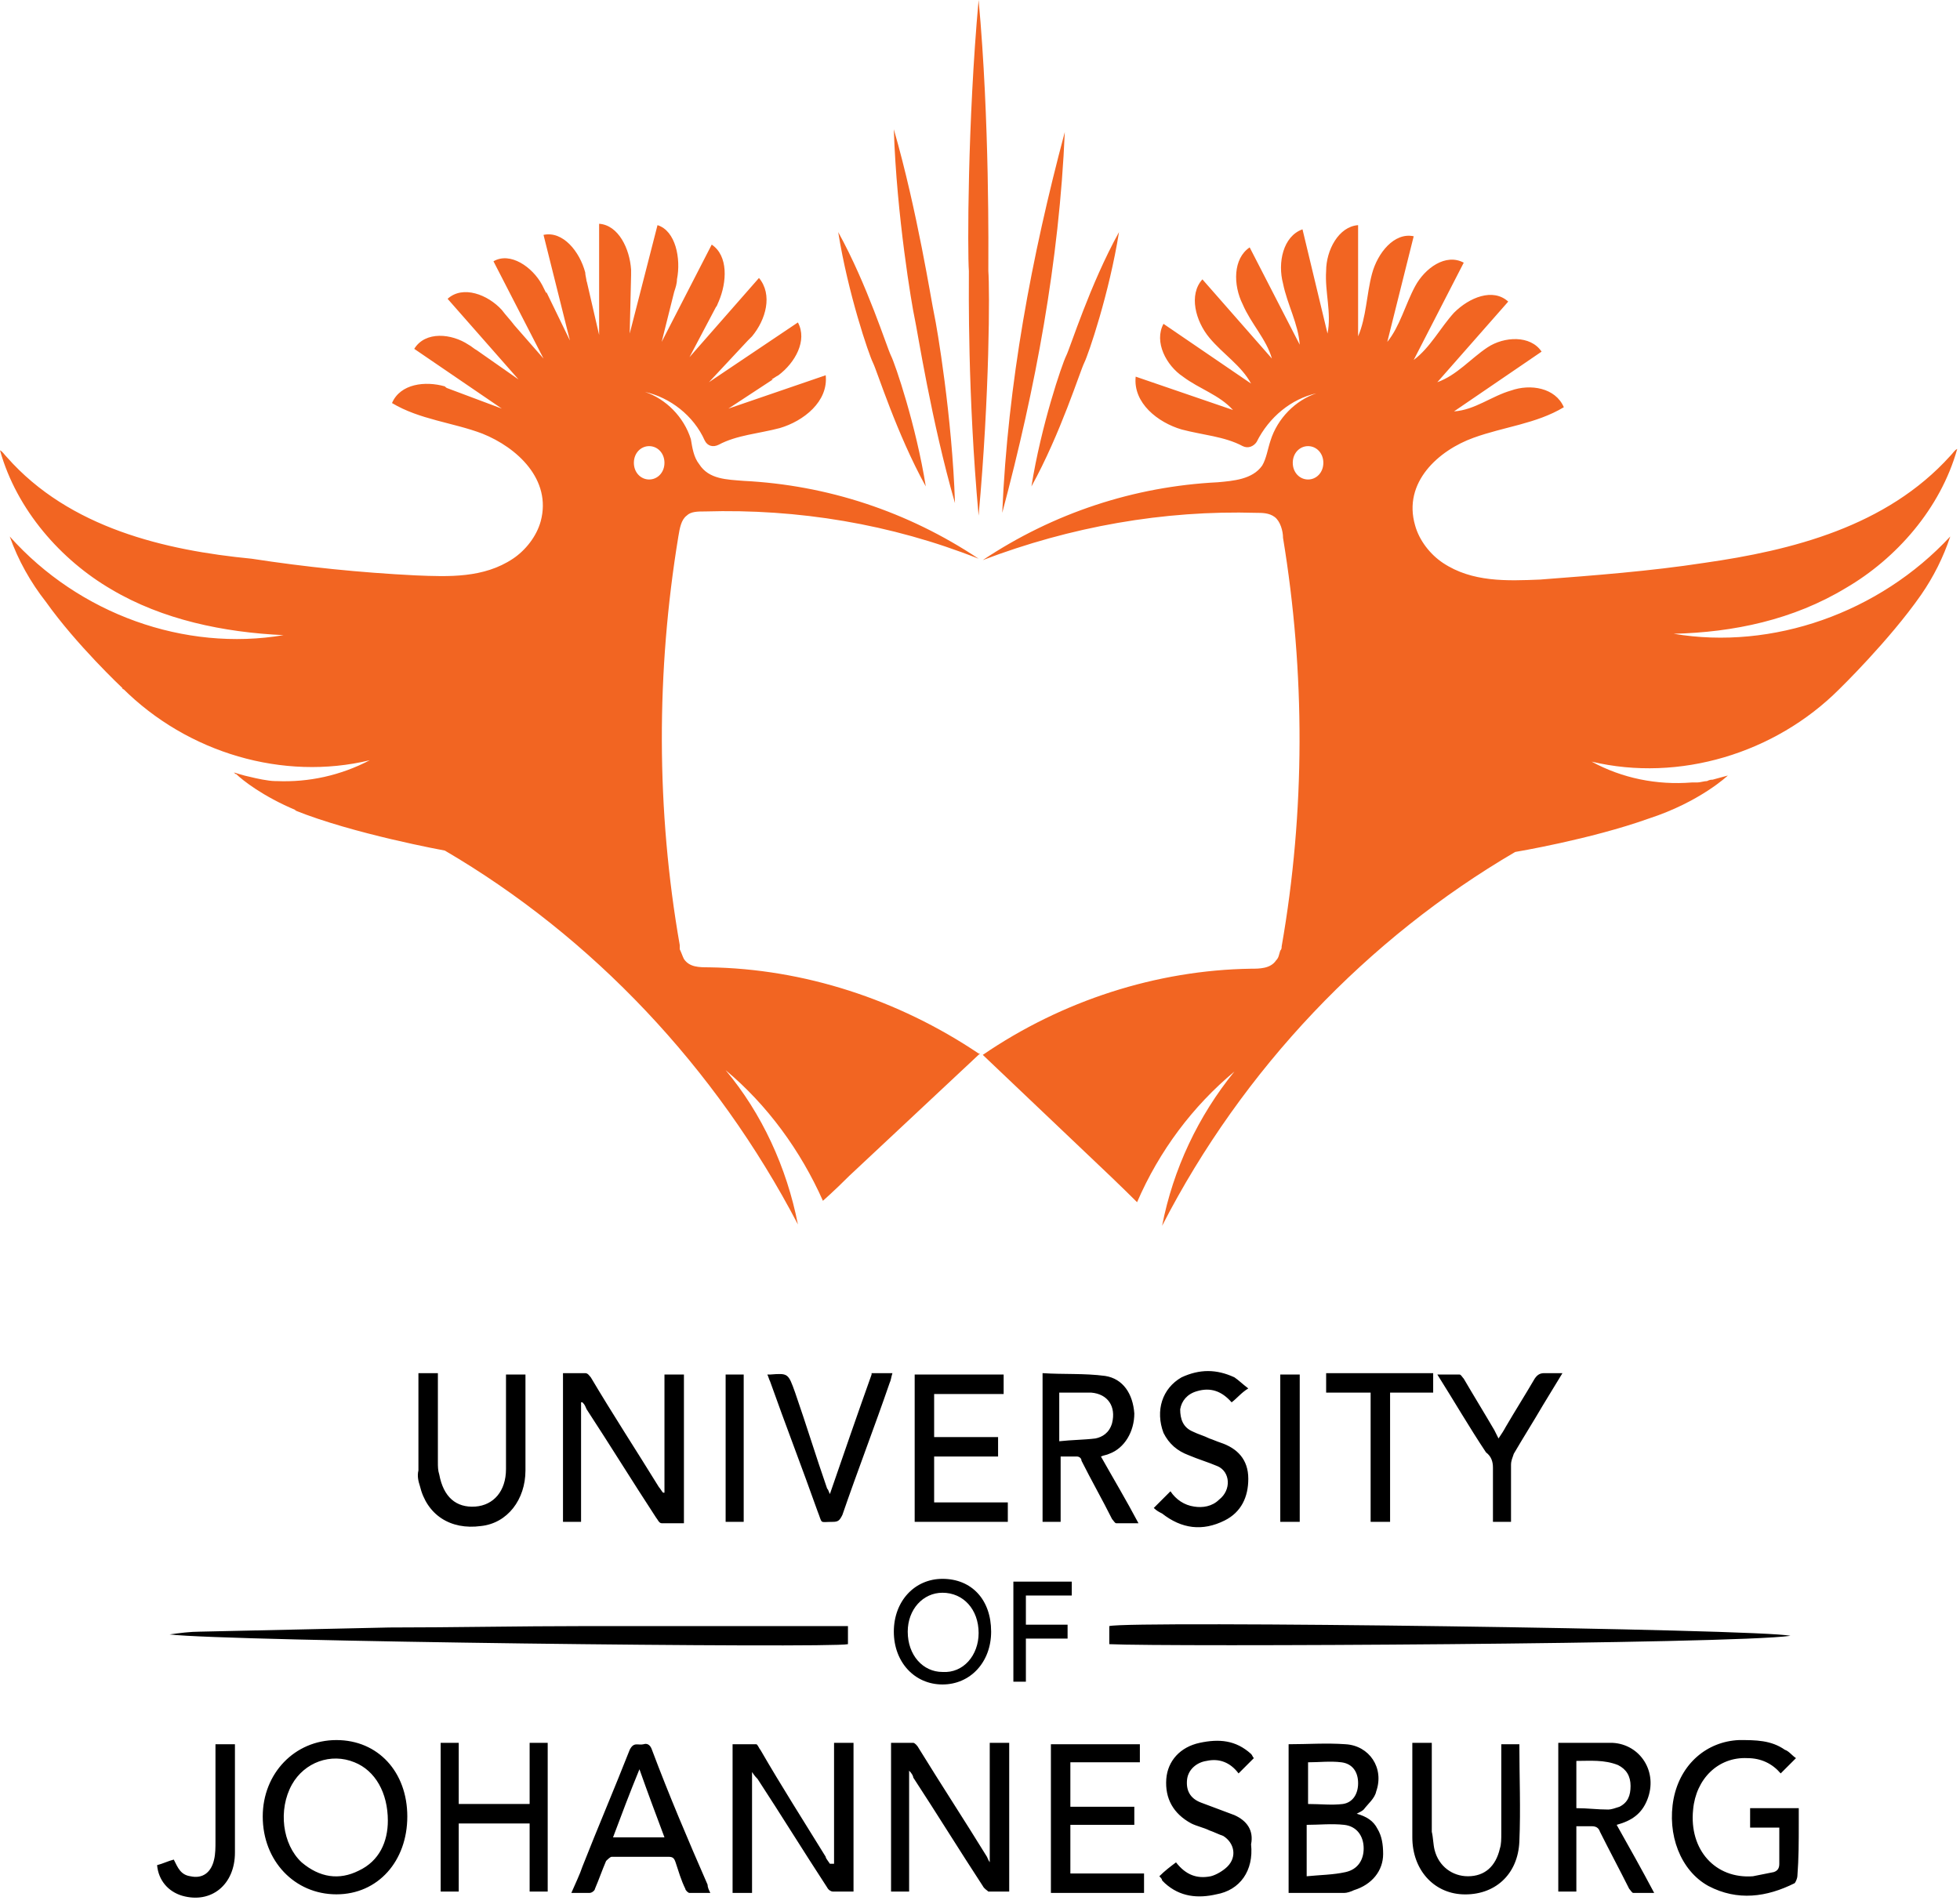
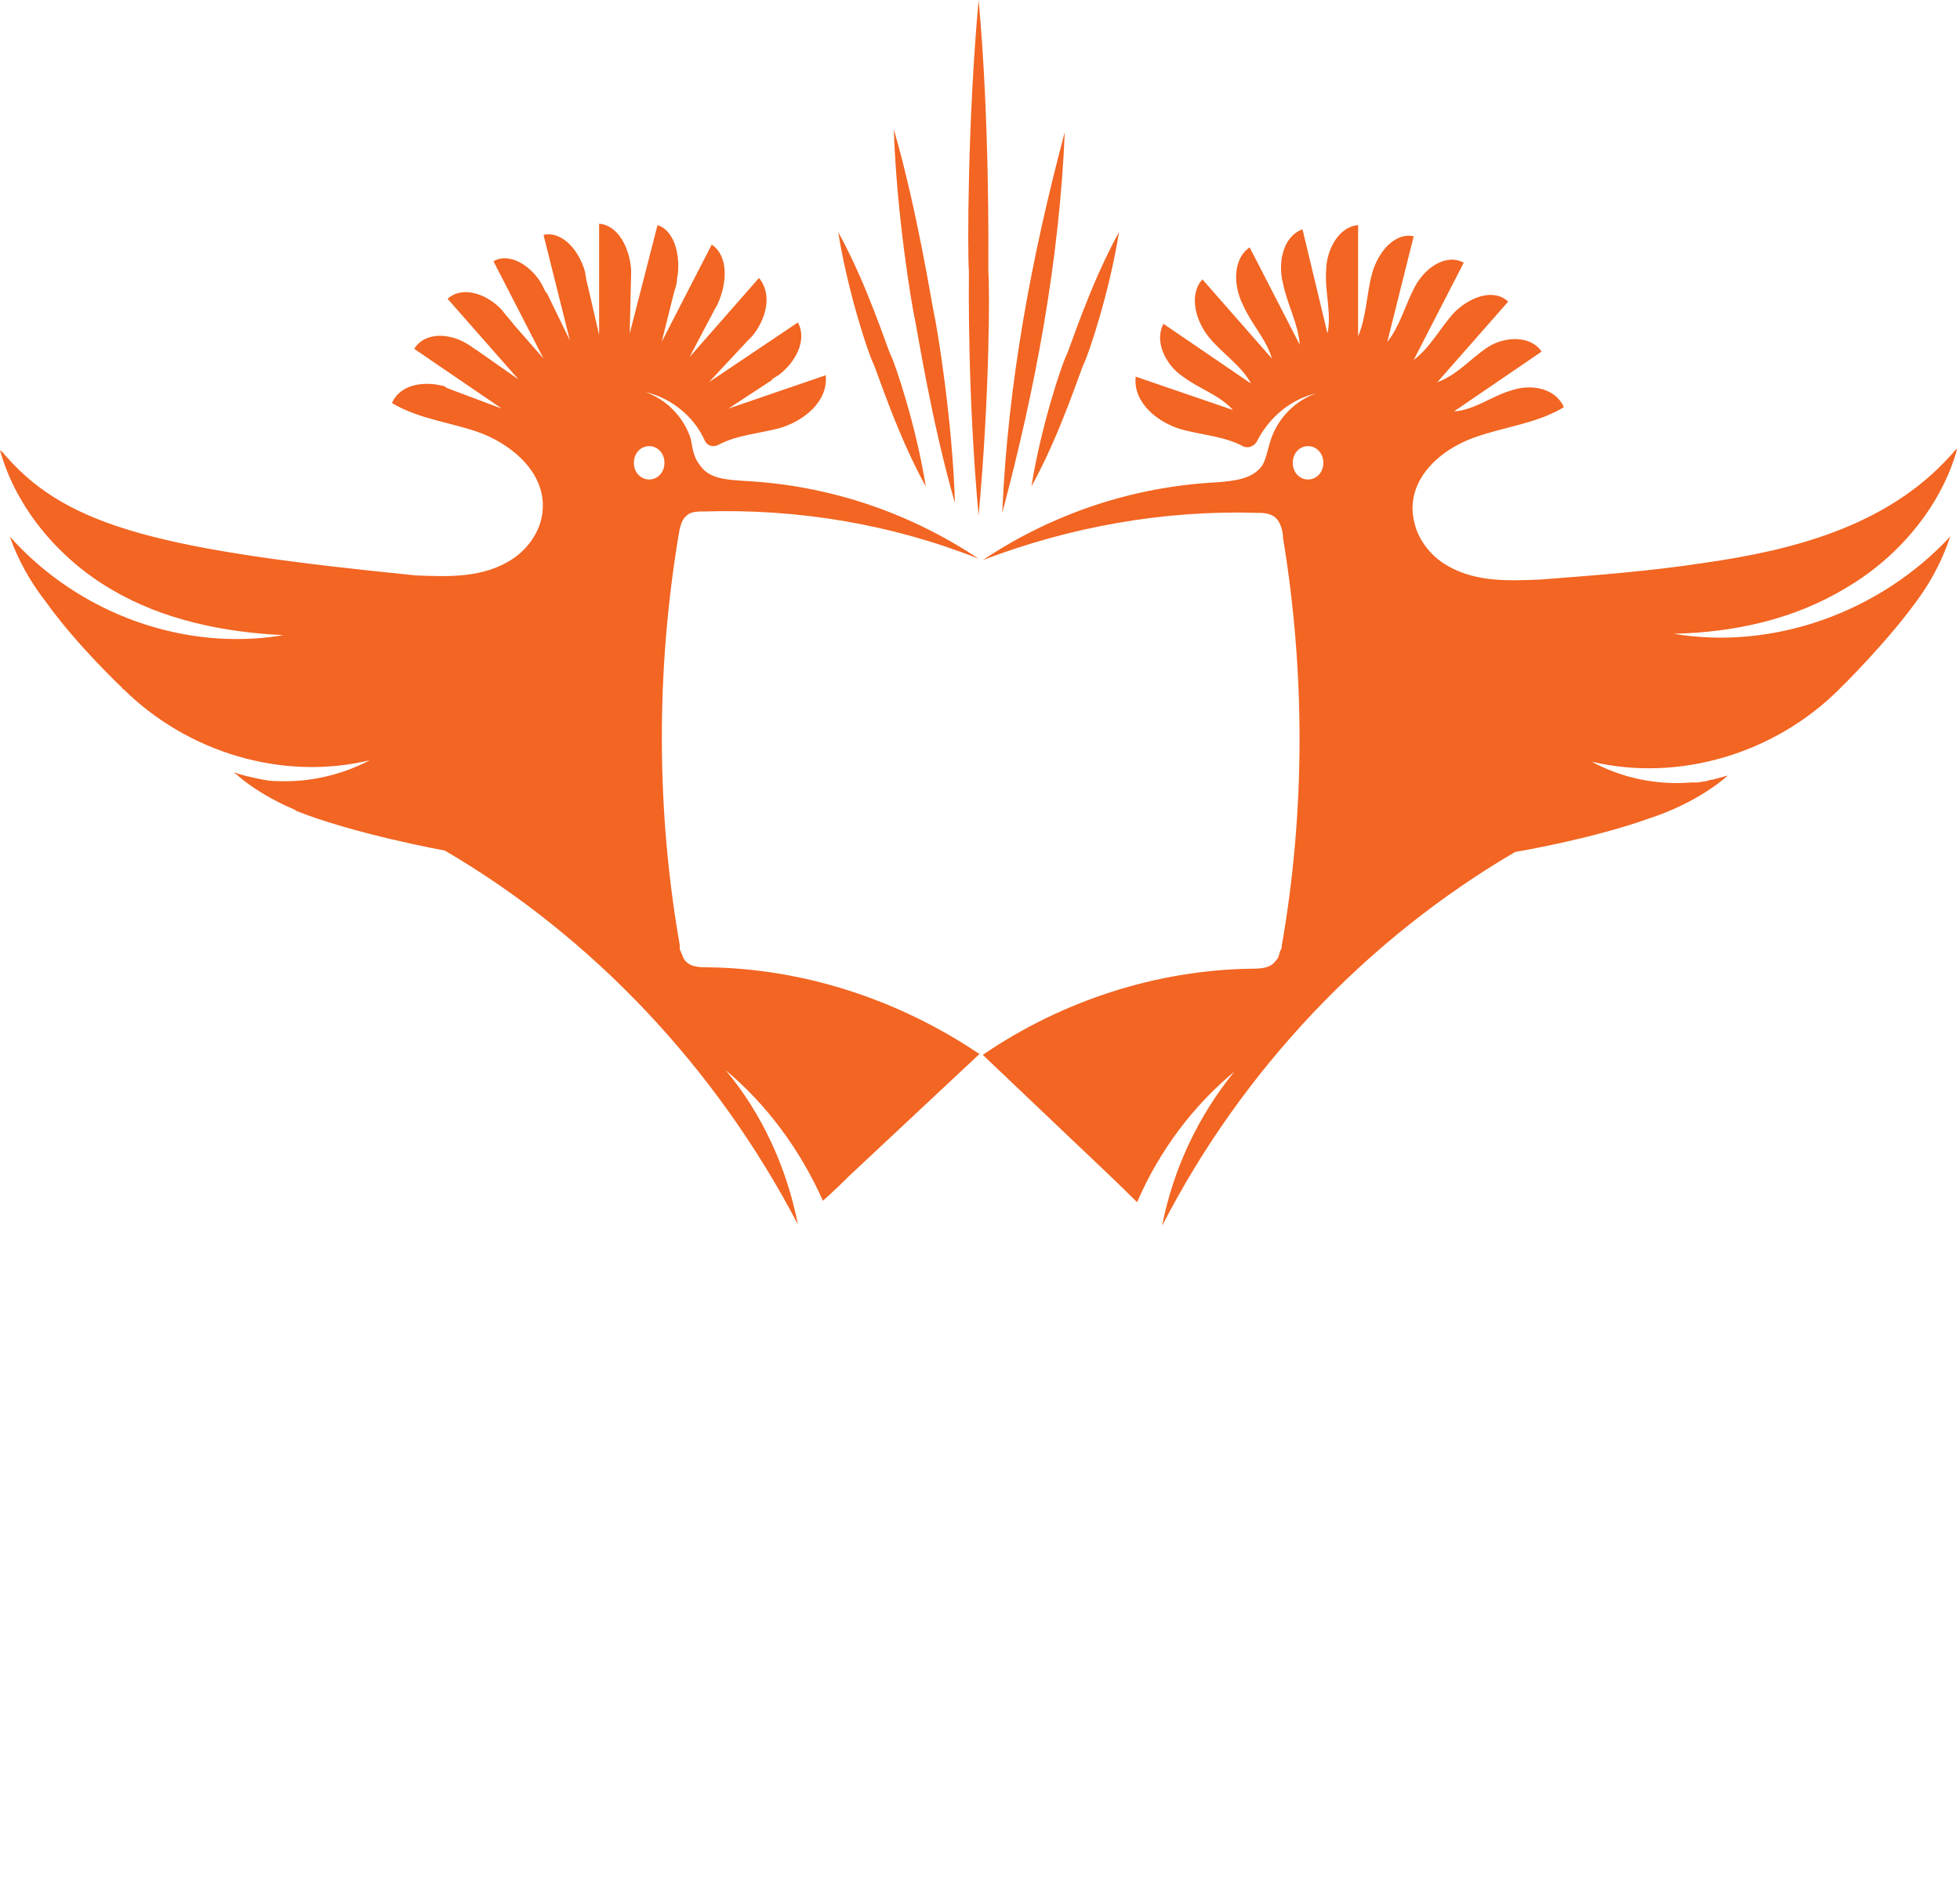
<svg xmlns="http://www.w3.org/2000/svg" width="141" height="137" viewBox="0 0 141 137" fill="none" shape-rendering="geometricPrecision">
-   <path d="M66.6 35C65.9 30.6 64.4 26.2 64.1 25.6C63.8 25 62.4 20.5 60.3 16.7C61 21.1 62.5 25.5 62.8 26.1C63.1 26.7 64.5 31.2 66.6 35ZM46.7 34.5C46.1 34.5 45.6 34 45.6 33.3C45.6 32.6 46.1 32.1 46.7 32.1C47.3 32.1 47.8 32.6 47.8 33.3C47.8 34 47.3 34.5 46.7 34.5ZM51 69.6C50.3 69.6 49.6 69.6 49.2 69C49.1 68.8 49 68.5 48.9 68.3C48.9 68.2 48.9 68.1 48.9 68C47.2 58.3 47.2 48.3 48.8 38.6C48.9 38 49 37.4 49.4 37.1C49.7 36.8 50.2 36.8 50.7 36.8C57.4 36.6 64.1 37.7 70.4 40.2C65.3 36.8 59.5 34.9 53.5 34.6C52.3 34.5 51 34.5 50.3 33.4C49.9 32.9 49.8 32.2 49.7 31.6C49.2 30 47.9 28.7 46.4 28.2C48.2 28.6 49.9 29.9 50.7 31.7C50.9 32.1 51.3 32.2 51.7 32C53 31.3 54.6 31.2 56.1 30.8C57.8 30.3 59.6 28.9 59.4 27L52.4 29.4L55.6 27.3H55.5C55.7 27.2 55.8 27.1 56 27C57.2 26.1 58.1 24.5 57.4 23.2L51 27.5L53.8 24.5C53.9 24.4 54 24.3 54.1 24.2C55.1 23 55.6 21.2 54.6 20L49.6 25.7L51.5 22.1C51.6 22 51.6 21.9 51.7 21.7C52.3 20.3 52.4 18.4 51.2 17.6L47.6 24.6L48.5 21C48.6 20.7 48.7 20.4 48.7 20.1C49 18.6 48.6 16.6 47.3 16.2L45.3 24L45.4 19.8C45.4 19.7 45.4 19.6 45.4 19.4C45.3 17.9 44.5 16.2 43.1 16.1V24.1L42.2 20.2V20.3C42.2 20.1 42.1 19.8 42.1 19.6C41.7 18.1 40.5 16.6 39.1 16.9L41 24.5L39.3 21V21.1C39.2 20.9 39.1 20.7 39 20.5C38.3 19.2 36.7 18.1 35.5 18.8L39.1 25.8L37 23.4C36.7 23 36.4 22.7 36.1 22.3C35.1 21.2 33.3 20.5 32.2 21.5L37.3 27.3L34.3 25.2C34.1 25.1 33.9 24.9 33.7 24.8C32.5 24 30.6 23.8 29.8 25.1L36.1 29.4L32.1 27.9H32.2C32.1 27.9 32.1 27.9 32 27.8C30.6 27.4 28.8 27.6 28.2 29C30.2 30.2 32.6 30.4 34.7 31.2C37.2 32.2 39.7 34.5 38.9 37.5C38.6 38.6 37.8 39.6 36.9 40.2C34.8 41.6 32.3 41.5 29.9 41.4C25.9 41.2 22 40.8 18.1 40.2C11.9 39.6 5 38 0.5 32.9C0.3 32.7 0.2 32.5 0 32.4C1.2 36.7 4.4 40.3 8 42.4C11.7 44.6 16.1 45.5 20.4 45.7C13.3 46.9 5.7 44.2 0.7 38.6C1.3 40.3 2.2 41.9 3.3 43.3C5.5 46.4 8.8 49.5 8.8 49.5L8.9 49.6C8.9 49.6 8.8 49.6 8.8 49.5C13.5 54.2 20.4 56.2 26.6 54.7C24.5 55.8 22.2 56.3 19.9 56.2H19.8C19.3 56.2 18.4 56 18 55.9C17.5 55.8 16.9 55.6 16.9 55.6H16.8C16.9 55.6 16.9 55.7 17 55.7C17.4 56.1 18.9 57.3 21.3 58.3H21.2C25.4 60 32 61.2 32 61.2C42.6 67.4 51.5 76.8 57.4 88.1C56.6 84 54.8 80.1 52.2 77C55.2 79.5 57.6 82.8 59.2 86.4C59.2 86.4 60 85.7 61.1 84.6L70.5 75.8H70.4C64.6 71.9 57.8 69.7 51 69.6ZM68.7 36.2C68.5 30 67.4 23.5 67.2 22.6C67 21.7 66 15.2 64.3 9.3C64.5 15.5 65.6 22 65.8 22.9C66 23.8 67 30.3 68.7 36.2ZM94.1 34.5C93.5 34.5 93 34 93 33.3C93 32.6 93.5 32.1 94.1 32.1C94.7 32.1 95.2 32.6 95.2 33.3C95.2 34 94.7 34.5 94.1 34.5ZM120.4 45.6C124.7 45.5 129 44.6 132.8 42.3C136.4 40.2 139.6 36.6 140.8 32.3C140.6 32.4 140.5 32.6 140.3 32.8C135.7 37.9 128.9 39.6 122.6 40.5C118.7 41.1 114.7 41.4 110.8 41.7C108.4 41.8 105.9 41.9 103.8 40.5C102.9 39.9 102.1 38.9 101.8 37.8C100.9 34.7 103.5 32.4 106 31.5C108.2 30.7 110.5 30.5 112.5 29.3C111.9 27.9 110.1 27.6 108.7 28.1C107.3 28.5 106.1 29.5 104.6 29.6L110.9 25.3C110.1 24.1 108.2 24.2 107 25C105.8 25.8 104.8 27 103.4 27.5L108.5 21.7C107.4 20.7 105.7 21.4 104.6 22.5C103.6 23.6 102.9 25 101.7 25.9L105.3 18.9C104 18.2 102.5 19.3 101.8 20.6C101.1 21.9 100.7 23.5 99.8 24.6L101.7 17C100.3 16.7 99.1 18.2 98.7 19.7C98.3 21.2 98.3 22.8 97.7 24.2V16.2C96.3 16.3 95.4 18 95.4 19.5C95.3 21 95.8 22.5 95.5 24L93.7 16.5C92.3 17 91.9 18.9 92.3 20.4C92.6 21.9 93.4 23.3 93.5 24.8L89.9 17.8C88.7 18.6 88.7 20.5 89.4 21.9C90 23.3 91.1 24.4 91.5 25.8L86.5 20.1C85.5 21.2 86 23.1 87 24.3C88 25.5 89.3 26.3 90 27.6L83.7 23.3C83 24.6 83.9 26.3 85.1 27.1C86.3 28 87.7 28.4 88.7 29.5L81.7 27.1C81.5 29 83.3 30.4 85 30.9C86.5 31.3 88.1 31.4 89.4 32.1C89.8 32.3 90.2 32.1 90.4 31.8C91.3 30 92.9 28.7 94.7 28.3C93.2 28.8 91.9 30.1 91.4 31.7C91.2 32.3 91.1 33 90.8 33.5C90.1 34.5 88.7 34.6 87.6 34.7C81.6 35 75.8 36.9 70.7 40.3C77 37.9 83.7 36.7 90.4 36.9C90.8 36.9 91.3 36.9 91.7 37.2C92.1 37.5 92.3 38.2 92.3 38.7C93.9 48.4 93.9 58.4 92.2 68.1C92.2 68.2 92.2 68.3 92.1 68.4C92 68.7 92 68.9 91.8 69.1C91.4 69.7 90.6 69.7 90 69.7C83.2 69.8 76.4 72 70.7 75.9L78.8 83.6C80.5 85.2 81.8 86.5 81.8 86.5C83.4 82.8 85.8 79.6 88.8 77.1C86.2 80.3 84.4 84.1 83.6 88.2C89.4 76.9 98.4 67.5 109 61.3C109 61.3 114.4 60.4 118.6 58.9C122.3 57.7 124.3 55.8 124.3 55.8C123.9 55.9 123.6 56 123.2 56.1C123.1 56.1 123 56.1 122.8 56.2C122.6 56.2 122.3 56.3 122.1 56.3C122 56.3 121.8 56.3 121.7 56.3C119.2 56.5 116.7 56 114.5 54.8C120.8 56.3 127.7 54.2 132.3 49.6C132.3 49.6 135.9 46.1 138.2 42.8C139.1 41.5 139.8 40.1 140.3 38.6C135.2 44.1 127.5 46.8 120.4 45.6ZM78 26.1C78.3 25.5 79.8 21.1 80.5 16.7C78.4 20.5 77 25 76.7 25.6C76.4 26.2 74.9 30.6 74.2 35C76.3 31.2 77.7 26.7 78 26.1ZM70.4 37.1C71.2 28.3 71.2 20.8 71.1 19.5C71.1 18.1 71.2 8.7 70.4 0C69.6 8.8 69.6 18.2 69.7 19.5C69.7 20.8 69.6 28.3 70.4 37.1ZM72.1 36.9C74.5 27.9 76.2 18.8 76.6 9.5C74.2 18.5 72.5 27.6 72.1 36.9Z" fill="#F26522" />
-   <path d="M107.401 105.6C107.401 106.7 107.401 107.8 107.401 109C107.401 109.2 107.401 109.4 107.401 109.5H108.701V108.9C108.701 107.7 108.701 106.6 108.701 105.4C108.701 105.1 108.801 104.9 108.901 104.6C109.601 103.4 110.301 102.3 111.001 101.1C111.501 100.3 111.901 99.6 112.401 98.8C111.901 98.8 111.501 98.8 111.101 98.8C110.801 98.8 110.601 98.9 110.401 99.2C109.701 100.4 109.001 101.5 108.301 102.7C108.201 102.9 108.001 103.2 107.801 103.5C107.701 103.3 107.601 103.1 107.501 102.9C106.801 101.7 106.001 100.4 105.301 99.2C105.201 99.1 105.101 98.9 105.001 98.9C104.501 98.9 104.001 98.9 103.401 98.9C104.601 100.8 105.701 102.7 106.901 104.5C107.301 104.8 107.401 105.2 107.401 105.6ZM53.501 98.9H52.201V109.5H53.501V98.9ZM30.201 106.9C30.701 109 32.401 110.1 34.601 109.8C36.501 109.6 37.801 107.9 37.801 105.8C37.801 103.6 37.801 101.4 37.801 99.3C37.801 99.2 37.801 99 37.801 98.9H36.401C36.401 99.1 36.401 99.3 36.401 99.5C36.401 101.6 36.401 103.7 36.401 105.7C36.401 107.3 35.501 108.3 34.201 108.4C32.801 108.5 31.901 107.7 31.601 106.1C31.501 105.8 31.501 105.5 31.501 105.2C31.501 103.3 31.501 101.4 31.501 99.4V98.8H30.101C30.101 98.9 30.101 99 30.101 99.1C30.101 101.3 30.101 103.6 30.101 105.8C30.001 106.2 30.101 106.6 30.201 106.9ZM79.801 117V118.3C83.901 118.5 124.501 118.3 128.801 117.7C126.701 117.2 81.201 116.6 79.801 117ZM41.901 100.9C42.101 101.1 42.101 101.2 42.201 101.4C43.901 104 45.501 106.6 47.201 109.2C47.301 109.3 47.401 109.6 47.601 109.6C48.101 109.6 48.701 109.6 49.201 109.6V98.9H47.801V107.4H47.701C47.601 107.3 47.501 107.1 47.401 107C45.801 104.4 44.101 101.8 42.501 99.1C42.401 99 42.301 98.8 42.101 98.8C41.601 98.8 41.101 98.8 40.501 98.8V109.5H41.801V100.9H41.901ZM87.701 107.9C87.201 108.4 86.501 108.5 85.901 108.4C85.201 108.3 84.601 107.9 84.201 107.3C83.801 107.7 83.501 108 83.001 108.5C83.201 108.7 83.401 108.8 83.601 108.9C85.001 110 86.501 110.2 88.101 109.4C89.301 108.8 89.801 107.7 89.801 106.4C89.801 105 89.001 104.2 87.801 103.8C87.501 103.7 87.301 103.6 87.001 103.5C86.601 103.3 86.201 103.2 85.801 103C85.101 102.7 84.901 102.1 84.901 101.4C85.001 100.8 85.401 100.3 86.101 100.1C87.101 99.8 87.901 100.1 88.601 100.9C89.001 100.6 89.301 100.2 89.801 99.9C89.401 99.6 89.101 99.3 88.801 99.1C87.501 98.5 86.301 98.5 85.001 99.1C83.601 99.9 83.101 101.5 83.701 103.1C84.101 103.9 84.701 104.4 85.501 104.7C86.201 105 86.901 105.2 87.601 105.5C88.501 105.9 88.601 107.2 87.701 107.9ZM93.501 98.9H92.101V109.5H93.501V98.9ZM61.001 118.3V117C60.901 117 60.801 117 60.701 117C54.501 117 48.201 117 42.001 117C37.301 117 32.701 117.1 28.001 117.1C23.501 117.2 18.901 117.3 14.401 117.4C13.701 117.4 12.901 117.5 12.201 117.6C16.301 118.1 59.701 118.6 61.001 118.3ZM98.601 109.5H100.001V100.2H103.101C103.101 99.8 103.101 99.5 103.101 99.2C103.101 99.1 103.101 98.9 103.101 98.8H95.401V100.2H98.601V109.5ZM76.201 104.8C76.701 104.8 77.101 104.8 77.501 104.8C77.601 104.8 77.801 104.9 77.801 105.1C78.501 106.5 79.301 107.9 80.001 109.3C80.101 109.4 80.201 109.6 80.301 109.6C80.801 109.6 81.301 109.6 81.901 109.6C81.001 107.9 80.101 106.4 79.201 104.8C79.401 104.7 79.601 104.7 79.801 104.6C80.901 104.2 81.601 103 81.601 101.7C81.501 100.3 80.801 99.2 79.501 99C78.001 98.8 76.501 98.9 75.001 98.8V109.5H76.301V104.8H76.201ZM76.201 100.2C77.001 100.2 77.801 100.2 78.501 100.2C79.701 100.3 80.301 101.2 80.001 102.4C79.801 103.1 79.301 103.4 78.801 103.5C78.001 103.6 77.101 103.6 76.201 103.7V100.2ZM72.501 108.1H67.201V104.8H71.801V103.4H67.201V100.3H72.201V98.9H65.801V109.5H72.501V108.1ZM67.801 121.2C69.801 121.2 71.301 119.6 71.301 117.4C71.301 115.1 69.901 113.6 67.801 113.6C65.801 113.6 64.301 115.2 64.301 117.4C64.301 119.6 65.801 121.2 67.801 121.2ZM67.801 114.6C69.301 114.6 70.401 115.8 70.401 117.5C70.401 119.1 69.301 120.4 67.801 120.3C66.401 120.3 65.301 119.1 65.301 117.4C65.301 115.8 66.401 114.6 67.801 114.6ZM76.801 116.9H73.801V114.8H77.101V113.8H72.901V121H73.801V117.9H76.801V116.9ZM97.601 130.5C97.801 130.4 98.001 130.3 98.101 130.2C98.401 129.8 98.901 129.4 99.001 128.9C99.601 127.2 98.501 125.6 96.801 125.5C95.401 125.4 94.101 125.5 92.701 125.5V136.2C94.101 136.2 95.401 136.2 96.701 136.2C96.901 136.2 97.201 136.1 97.401 136C98.701 135.6 99.501 134.6 99.501 133.4C99.501 132.7 99.401 132.1 99.101 131.6C98.801 131 98.301 130.7 97.601 130.5ZM94.101 126.8C94.901 126.8 95.701 126.7 96.501 126.8C97.301 126.9 97.701 127.5 97.701 128.3C97.701 129.1 97.301 129.7 96.601 129.8C95.801 129.9 95.001 129.8 94.101 129.8V126.8ZM96.801 134.7C95.901 134.9 95.001 134.9 94.001 135V131.3C94.901 131.3 95.801 131.2 96.701 131.3C97.601 131.4 98.101 132.1 98.101 133C98.101 133.8 97.701 134.5 96.801 134.7ZM77.001 131.3H81.601V130H77.001V126.8H82.001V125.5H75.601V136.2H82.301V134.8H77.001V131.3ZM88.801 130.6C88.001 130.3 87.201 130 86.401 129.7C85.601 129.4 85.301 128.8 85.401 128C85.501 127.3 86.101 126.8 86.801 126.7C87.701 126.5 88.501 126.8 89.101 127.6C89.501 127.2 89.801 126.9 90.201 126.5C90.101 126.4 90.101 126.3 90.001 126.2C88.901 125.2 87.701 125.1 86.301 125.4C84.901 125.7 84.001 126.7 83.901 128C83.801 129.4 84.401 130.5 85.701 131.2C86.101 131.4 86.601 131.5 87.001 131.7C87.301 131.8 87.701 132 88.001 132.1C88.801 132.6 89.001 133.6 88.301 134.3C88.001 134.6 87.501 134.9 87.101 135C86.101 135.2 85.301 134.9 84.601 134C84.201 134.3 83.801 134.6 83.401 135C83.501 135.1 83.601 135.2 83.601 135.3C83.701 135.4 83.801 135.5 83.801 135.5C84.901 136.5 86.201 136.6 87.501 136.3C89.201 136 90.201 134.6 90.001 132.7C90.201 131.7 89.701 131 88.801 130.6ZM109.301 125.5H108.001C108.001 127.7 108.001 129.8 108.001 131.9C108.001 132.3 108.001 132.7 107.901 133C107.601 134.3 106.801 135 105.601 135C104.501 135 103.501 134.3 103.201 133.1C103.101 132.7 103.101 132.2 103.001 131.8C103.001 129.9 103.001 128 103.001 126V125.4H101.601V125.9C101.601 128 101.601 130.1 101.601 132.2C101.601 134.5 103.101 136.2 105.201 136.3C107.501 136.4 109.201 134.9 109.301 132.5C109.401 130.2 109.301 127.8 109.301 125.5ZM129.401 131.2V130.1H125.901V131.5H128.001C128.001 132.4 128.001 133.2 128.001 134.1C128.001 134.4 127.901 134.6 127.601 134.7C127.101 134.8 126.601 134.9 126.101 135C123.401 135.2 121.501 133.1 121.801 130.2C122.001 128 123.601 126.4 125.701 126.5C126.701 126.5 127.501 126.9 128.101 127.6C128.501 127.2 128.801 126.9 129.201 126.5C128.901 126.3 128.701 126 128.401 125.9C127.401 125.2 126.301 125.2 125.101 125.2C122.801 125.3 120.901 126.9 120.401 129.4C119.901 132 120.901 134.6 122.901 135.7C125.001 136.8 127.101 136.5 129.101 135.5C129.201 135.4 129.301 135.1 129.301 135C129.401 133.7 129.401 132.5 129.401 131.2ZM16.901 125.5H15.501V126.1C15.501 128.2 15.501 130.4 15.501 132.5C15.501 132.9 15.501 133.4 15.401 133.8C15.201 134.7 14.601 135.2 13.701 135C13.001 134.9 12.801 134.4 12.501 133.8C12.101 133.9 11.701 134.1 11.301 134.2C11.401 135.3 12.101 136.1 13.101 136.4C15.201 137 16.901 135.6 16.901 133.3C16.901 130.9 16.901 128.5 16.901 126C16.901 125.7 16.901 125.6 16.901 125.5ZM118.501 129.5C119.301 127.5 118.001 125.5 116.001 125.4C114.801 125.4 113.601 125.4 112.401 125.4C112.301 125.4 112.201 125.4 112.101 125.4V136.1H113.401V131.4C113.801 131.4 114.101 131.4 114.501 131.4C114.801 131.4 115.001 131.5 115.101 131.8C115.801 133.2 116.501 134.5 117.201 135.9C117.301 136 117.401 136.2 117.501 136.2C118.001 136.2 118.401 136.2 119.001 136.2C118.101 134.5 117.201 132.9 116.301 131.3C117.401 131 118.101 130.5 118.501 129.5ZM113.401 130.1V126.7C114.401 126.7 115.401 126.6 116.401 127C117.001 127.3 117.301 127.8 117.301 128.5C117.301 129.2 117.101 129.7 116.501 130C116.201 130.1 115.901 130.2 115.701 130.2C114.901 130.2 114.201 130.1 113.401 130.1ZM46.901 125.9C46.801 125.6 46.601 125.4 46.301 125.5C45.901 125.6 45.601 125.3 45.301 125.9C44.201 128.7 43.001 131.5 41.901 134.3C41.701 134.9 41.401 135.5 41.101 136.2C41.601 136.2 42.001 136.2 42.401 136.2C42.601 136.2 42.801 136 42.801 135.9C43.101 135.2 43.301 134.6 43.601 133.9C43.701 133.8 43.901 133.6 44.001 133.6C45.401 133.6 46.701 133.6 48.101 133.6C48.401 133.6 48.501 133.7 48.601 134C48.801 134.6 49.001 135.3 49.301 135.9C49.301 136 49.501 136.2 49.601 136.2C50.101 136.2 50.501 136.2 51.101 136.2C51.001 136 50.901 135.8 50.901 135.6C49.501 132.4 48.101 129.1 46.901 125.9ZM44.101 132.2C44.701 130.6 45.301 129 46.001 127.3C46.601 129 47.201 130.6 47.801 132.2H44.101ZM71.301 134.1C71.101 133.9 71.101 133.8 71.001 133.6C69.401 131 67.701 128.4 66.101 125.8C66.001 125.6 65.801 125.4 65.701 125.4C65.201 125.4 64.701 125.4 64.101 125.4V136.1H65.401V127.4C65.601 127.6 65.701 127.8 65.701 127.9C67.401 130.5 69.001 133.1 70.701 135.7C70.801 135.9 71.001 136 71.101 136.1C71.601 136.1 72.101 136.1 72.601 136.1V125.4H71.201V134.1H71.301ZM24.201 125.2C21.201 125.2 18.901 127.6 18.901 130.7C18.901 133.9 21.201 136.3 24.201 136.3C27.201 136.3 29.301 133.9 29.301 130.7C29.301 127.5 27.201 125.2 24.201 125.2ZM25.801 134.6C24.401 135.3 23.001 135.1 21.701 134C20.301 132.7 20.001 130.2 21.001 128.4C21.901 126.8 23.801 126.1 25.501 126.8C27.001 127.4 27.901 129 27.901 131C27.901 132.5 27.301 133.9 25.801 134.6ZM38.101 129.8H33.001V125.4H31.701V136.1H33.001V131.2H38.101V136.1H39.401V125.4H38.101V129.8ZM62.701 98.9C61.701 101.7 60.701 104.6 59.701 107.5C59.601 107.3 59.601 107.2 59.501 107.1C58.701 104.8 58.001 102.5 57.201 100.2C56.701 98.8 56.701 98.8 55.401 98.9C55.401 98.9 55.301 98.9 55.201 98.9C55.301 99.1 55.301 99.2 55.401 99.4C56.501 102.5 57.701 105.6 58.801 108.7C59.201 109.7 58.901 109.5 59.901 109.5C60.301 109.5 60.401 109.4 60.601 109C61.701 105.8 62.901 102.7 64.001 99.5C64.101 99.3 64.101 99.1 64.201 98.8H62.701V98.9ZM59.701 134.1C59.501 133.8 59.401 133.7 59.401 133.6C57.801 131 56.201 128.5 54.701 125.9C54.601 125.8 54.501 125.5 54.401 125.5C53.801 125.5 53.201 125.5 52.701 125.5V136.2H54.101V127.5C54.301 127.8 54.401 127.9 54.501 128C56.201 130.6 57.801 133.2 59.501 135.8C59.601 136 59.801 136.1 59.901 136.1C60.401 136.1 60.901 136.1 61.401 136.1V125.4H60.001V134.1H59.701Z" fill="black" />
+   <path d="M66.6 35C65.9 30.6 64.4 26.2 64.1 25.6C63.8 25 62.4 20.5 60.3 16.7C61 21.1 62.5 25.5 62.8 26.1C63.1 26.7 64.5 31.2 66.6 35ZM46.7 34.5C46.1 34.5 45.6 34 45.6 33.3C45.6 32.6 46.1 32.1 46.7 32.1C47.3 32.1 47.8 32.6 47.8 33.3C47.8 34 47.3 34.5 46.7 34.5ZM51 69.6C50.3 69.6 49.6 69.6 49.2 69C49.1 68.8 49 68.5 48.9 68.3C48.9 68.2 48.9 68.1 48.9 68C47.2 58.3 47.2 48.3 48.8 38.6C48.9 38 49 37.4 49.4 37.1C49.7 36.8 50.2 36.8 50.7 36.8C57.4 36.6 64.1 37.7 70.4 40.2C65.3 36.8 59.5 34.9 53.5 34.6C52.3 34.5 51 34.5 50.3 33.4C49.9 32.9 49.8 32.2 49.7 31.6C49.2 30 47.9 28.7 46.4 28.2C48.2 28.6 49.9 29.9 50.7 31.7C50.9 32.1 51.3 32.2 51.7 32C53 31.3 54.6 31.2 56.1 30.8C57.8 30.3 59.6 28.9 59.4 27L52.4 29.4L55.6 27.3H55.5C55.7 27.2 55.8 27.1 56 27C57.2 26.1 58.1 24.5 57.4 23.2L51 27.5L53.8 24.5C53.9 24.4 54 24.3 54.1 24.2C55.1 23 55.6 21.2 54.6 20L49.6 25.7L51.5 22.1C51.6 22 51.6 21.9 51.7 21.7C52.3 20.3 52.4 18.4 51.2 17.6L47.6 24.6L48.5 21C48.6 20.7 48.7 20.4 48.7 20.1C49 18.6 48.6 16.6 47.3 16.2L45.3 24L45.4 19.8C45.4 19.7 45.4 19.6 45.4 19.4C45.3 17.9 44.5 16.2 43.1 16.1V24.1L42.2 20.2V20.3C42.2 20.1 42.1 19.8 42.1 19.6C41.7 18.1 40.5 16.6 39.1 16.9L41 24.5L39.3 21V21.1C39.2 20.9 39.1 20.7 39 20.5C38.3 19.2 36.7 18.1 35.5 18.8L39.1 25.8L37 23.4C36.7 23 36.4 22.7 36.1 22.3C35.1 21.2 33.3 20.5 32.2 21.5L37.3 27.3L34.3 25.2C34.1 25.1 33.9 24.9 33.7 24.8C32.5 24 30.6 23.8 29.8 25.1L36.1 29.4L32.1 27.9H32.2C32.1 27.9 32.1 27.9 32 27.8C30.6 27.4 28.8 27.6 28.2 29C30.2 30.2 32.6 30.4 34.7 31.2C37.2 32.2 39.7 34.5 38.9 37.5C38.6 38.6 37.8 39.6 36.9 40.2C34.8 41.6 32.3 41.5 29.9 41.4C11.9 39.6 5 38 0.5 32.9C0.3 32.7 0.2 32.5 0 32.4C1.2 36.7 4.4 40.3 8 42.4C11.7 44.6 16.1 45.5 20.4 45.7C13.3 46.9 5.7 44.2 0.7 38.6C1.3 40.3 2.2 41.9 3.3 43.3C5.5 46.4 8.8 49.5 8.8 49.5L8.9 49.6C8.9 49.6 8.8 49.6 8.8 49.5C13.5 54.2 20.4 56.2 26.6 54.7C24.5 55.8 22.2 56.3 19.9 56.2H19.8C19.3 56.2 18.4 56 18 55.9C17.5 55.8 16.9 55.6 16.9 55.6H16.8C16.9 55.6 16.9 55.7 17 55.7C17.4 56.1 18.9 57.3 21.3 58.3H21.2C25.4 60 32 61.2 32 61.2C42.6 67.4 51.5 76.8 57.4 88.1C56.6 84 54.8 80.1 52.2 77C55.2 79.5 57.6 82.8 59.2 86.4C59.2 86.4 60 85.7 61.1 84.6L70.5 75.8H70.4C64.6 71.9 57.8 69.7 51 69.6ZM68.7 36.2C68.5 30 67.4 23.5 67.2 22.6C67 21.7 66 15.2 64.3 9.3C64.5 15.5 65.6 22 65.8 22.9C66 23.8 67 30.3 68.7 36.2ZM94.1 34.5C93.5 34.5 93 34 93 33.3C93 32.6 93.5 32.1 94.1 32.1C94.7 32.1 95.2 32.6 95.2 33.3C95.2 34 94.7 34.5 94.1 34.5ZM120.4 45.6C124.7 45.5 129 44.6 132.8 42.3C136.4 40.2 139.6 36.6 140.8 32.3C140.6 32.4 140.5 32.6 140.3 32.8C135.7 37.9 128.9 39.6 122.6 40.5C118.7 41.1 114.7 41.4 110.8 41.7C108.4 41.8 105.9 41.9 103.8 40.5C102.9 39.9 102.1 38.9 101.8 37.8C100.9 34.7 103.5 32.4 106 31.5C108.2 30.7 110.5 30.5 112.5 29.3C111.9 27.9 110.1 27.6 108.7 28.1C107.3 28.5 106.1 29.5 104.6 29.6L110.9 25.3C110.1 24.1 108.2 24.2 107 25C105.8 25.8 104.8 27 103.4 27.5L108.5 21.7C107.4 20.7 105.7 21.4 104.6 22.5C103.6 23.6 102.9 25 101.7 25.9L105.3 18.9C104 18.2 102.5 19.3 101.8 20.6C101.1 21.9 100.7 23.5 99.8 24.6L101.7 17C100.3 16.7 99.1 18.2 98.7 19.7C98.3 21.2 98.3 22.8 97.7 24.2V16.2C96.3 16.3 95.4 18 95.4 19.5C95.3 21 95.8 22.5 95.5 24L93.7 16.5C92.3 17 91.9 18.9 92.3 20.4C92.6 21.9 93.4 23.3 93.5 24.8L89.9 17.8C88.7 18.6 88.7 20.5 89.4 21.9C90 23.3 91.1 24.4 91.5 25.8L86.5 20.1C85.5 21.2 86 23.1 87 24.3C88 25.5 89.3 26.3 90 27.6L83.7 23.3C83 24.6 83.9 26.3 85.1 27.1C86.3 28 87.7 28.4 88.7 29.5L81.7 27.1C81.5 29 83.3 30.4 85 30.9C86.5 31.3 88.1 31.4 89.4 32.1C89.8 32.3 90.2 32.1 90.4 31.8C91.3 30 92.9 28.7 94.7 28.3C93.2 28.8 91.9 30.1 91.4 31.7C91.2 32.3 91.1 33 90.8 33.5C90.1 34.5 88.7 34.6 87.6 34.7C81.6 35 75.8 36.9 70.7 40.3C77 37.9 83.7 36.7 90.4 36.9C90.8 36.9 91.3 36.9 91.7 37.2C92.1 37.5 92.3 38.2 92.3 38.7C93.9 48.4 93.9 58.4 92.2 68.1C92.2 68.2 92.2 68.3 92.1 68.4C92 68.7 92 68.9 91.8 69.1C91.4 69.7 90.6 69.7 90 69.7C83.2 69.8 76.4 72 70.7 75.9L78.8 83.6C80.5 85.2 81.8 86.5 81.8 86.5C83.4 82.8 85.8 79.6 88.8 77.1C86.2 80.3 84.4 84.1 83.6 88.2C89.4 76.9 98.4 67.5 109 61.3C109 61.3 114.4 60.4 118.6 58.9C122.3 57.7 124.3 55.8 124.3 55.8C123.9 55.9 123.6 56 123.2 56.1C123.1 56.1 123 56.1 122.8 56.2C122.6 56.2 122.3 56.3 122.1 56.3C122 56.3 121.8 56.3 121.7 56.3C119.2 56.5 116.7 56 114.5 54.8C120.8 56.3 127.7 54.2 132.3 49.6C132.3 49.6 135.9 46.1 138.2 42.8C139.1 41.5 139.8 40.1 140.3 38.6C135.2 44.1 127.5 46.8 120.4 45.6ZM78 26.1C78.3 25.5 79.8 21.1 80.5 16.7C78.4 20.5 77 25 76.7 25.6C76.4 26.2 74.9 30.6 74.2 35C76.3 31.2 77.7 26.7 78 26.1ZM70.4 37.1C71.2 28.3 71.2 20.8 71.1 19.5C71.1 18.1 71.2 8.7 70.4 0C69.6 8.8 69.6 18.2 69.7 19.5C69.7 20.8 69.6 28.3 70.4 37.1ZM72.1 36.9C74.5 27.9 76.2 18.8 76.6 9.5C74.2 18.5 72.5 27.6 72.1 36.9Z" fill="#F26522" />
</svg>